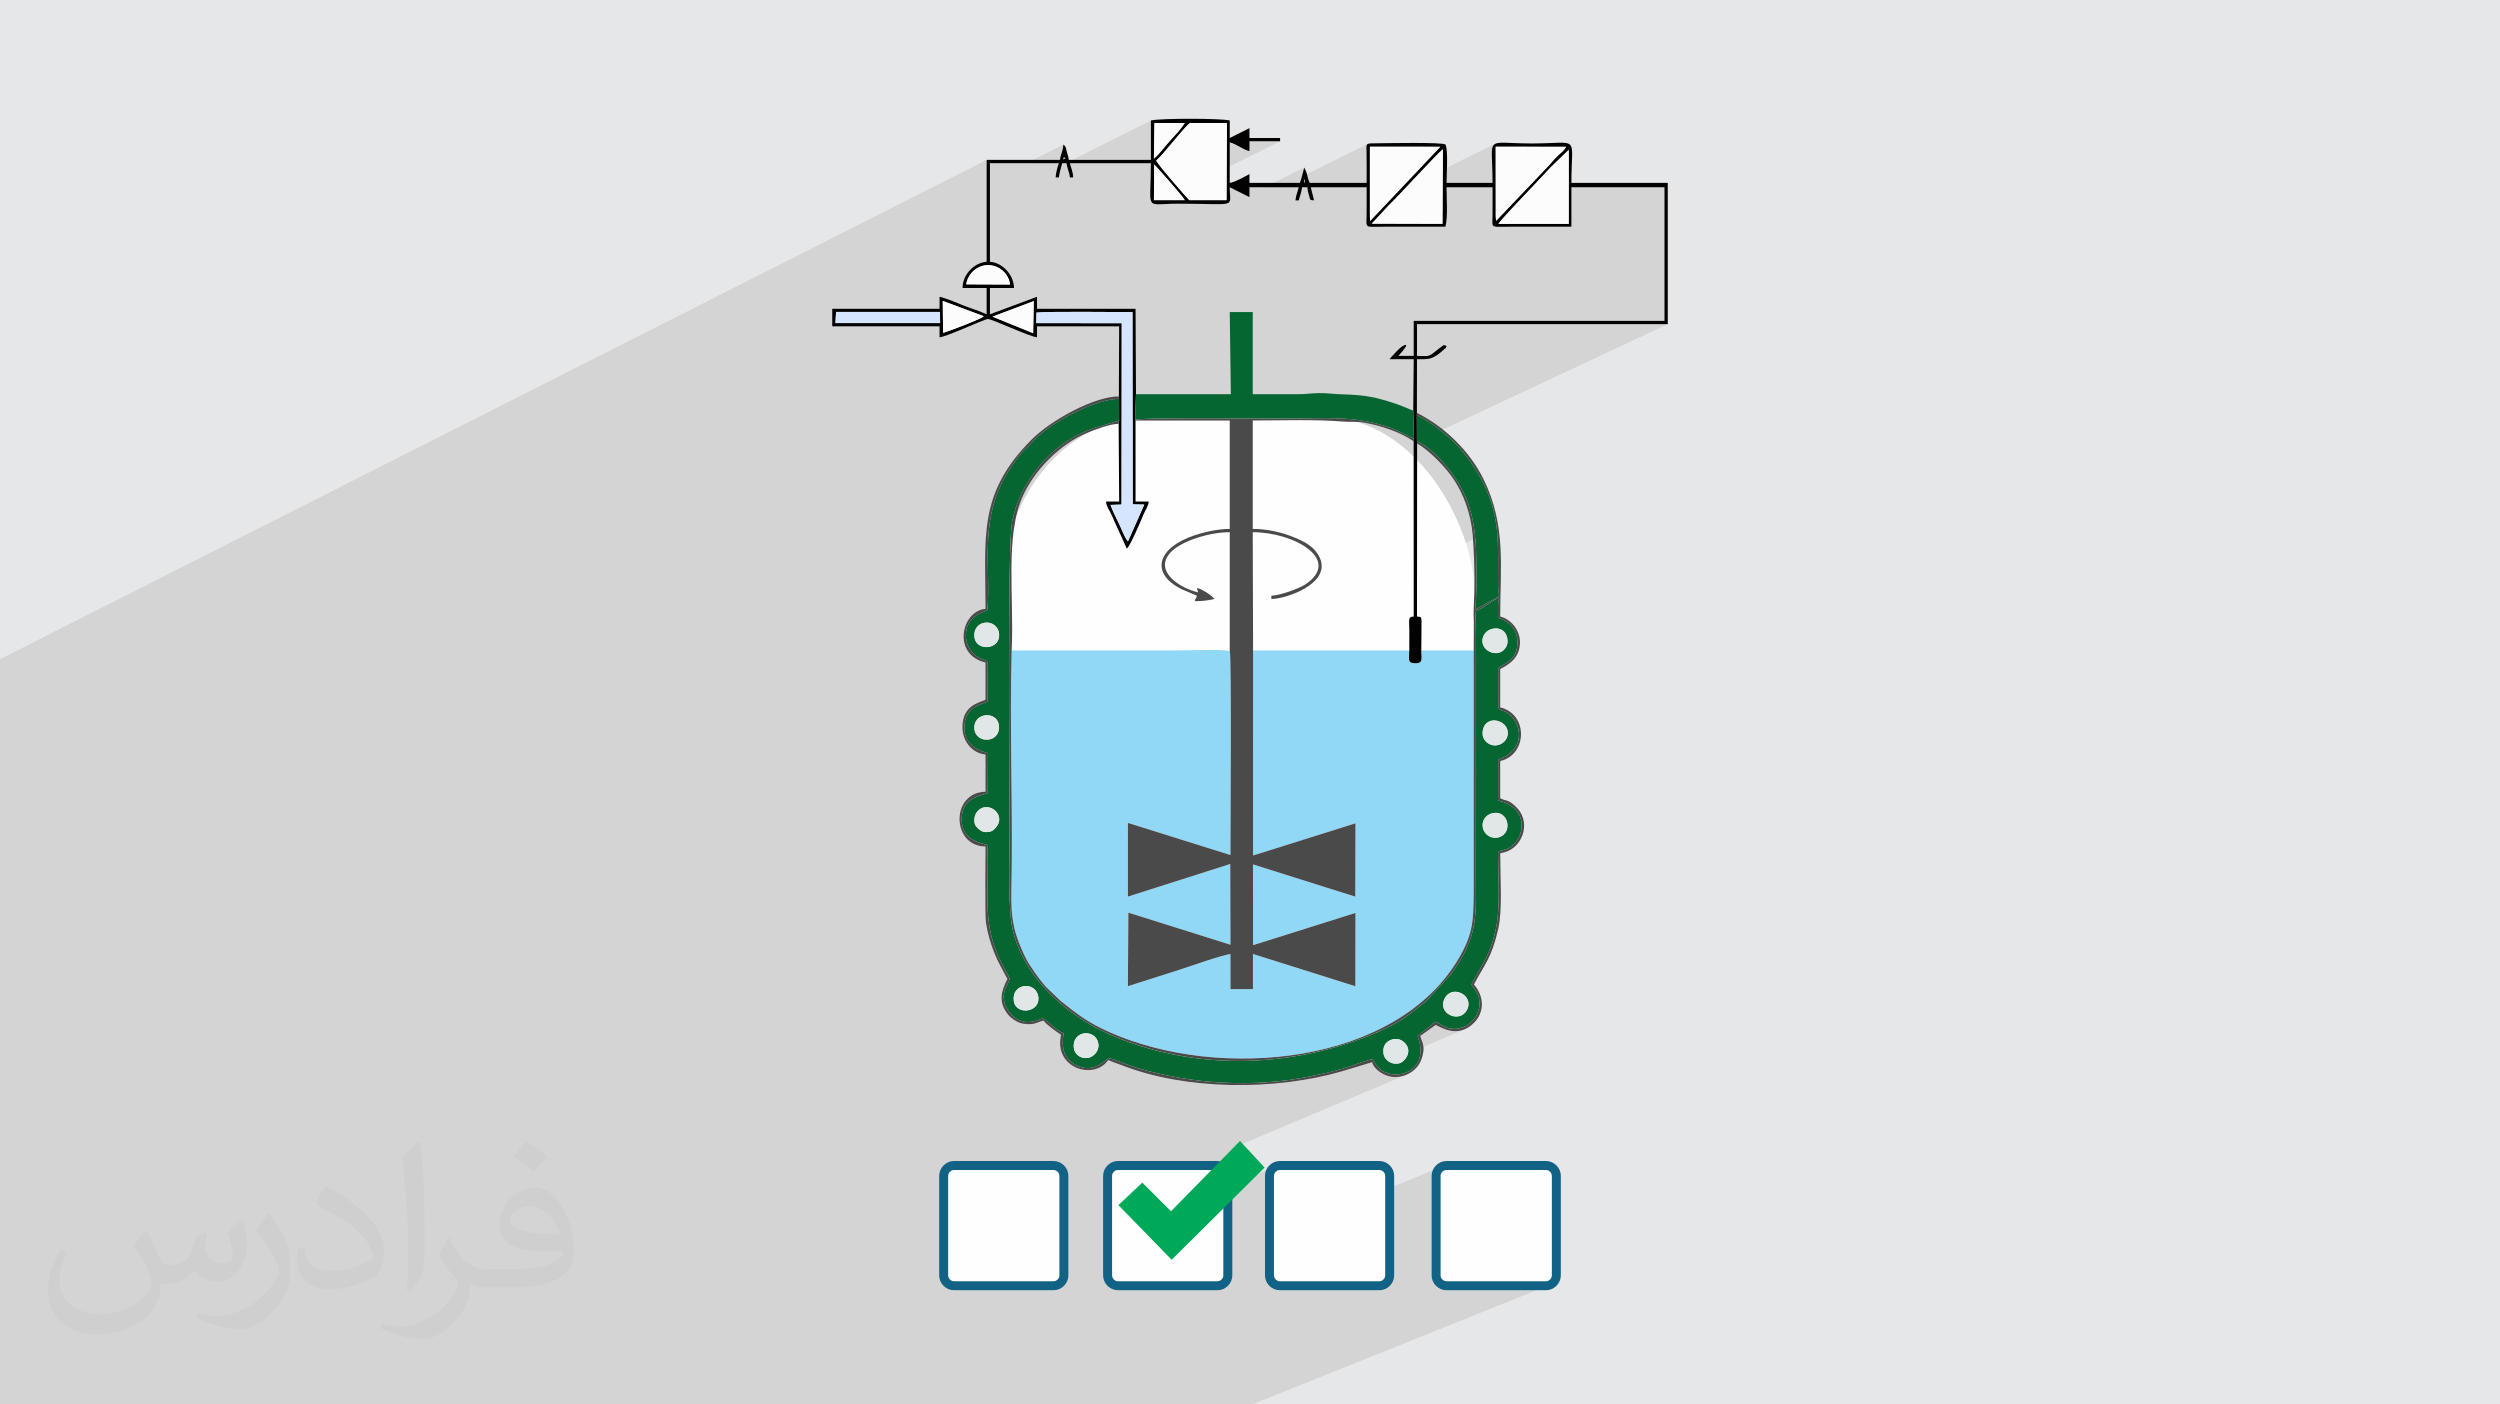
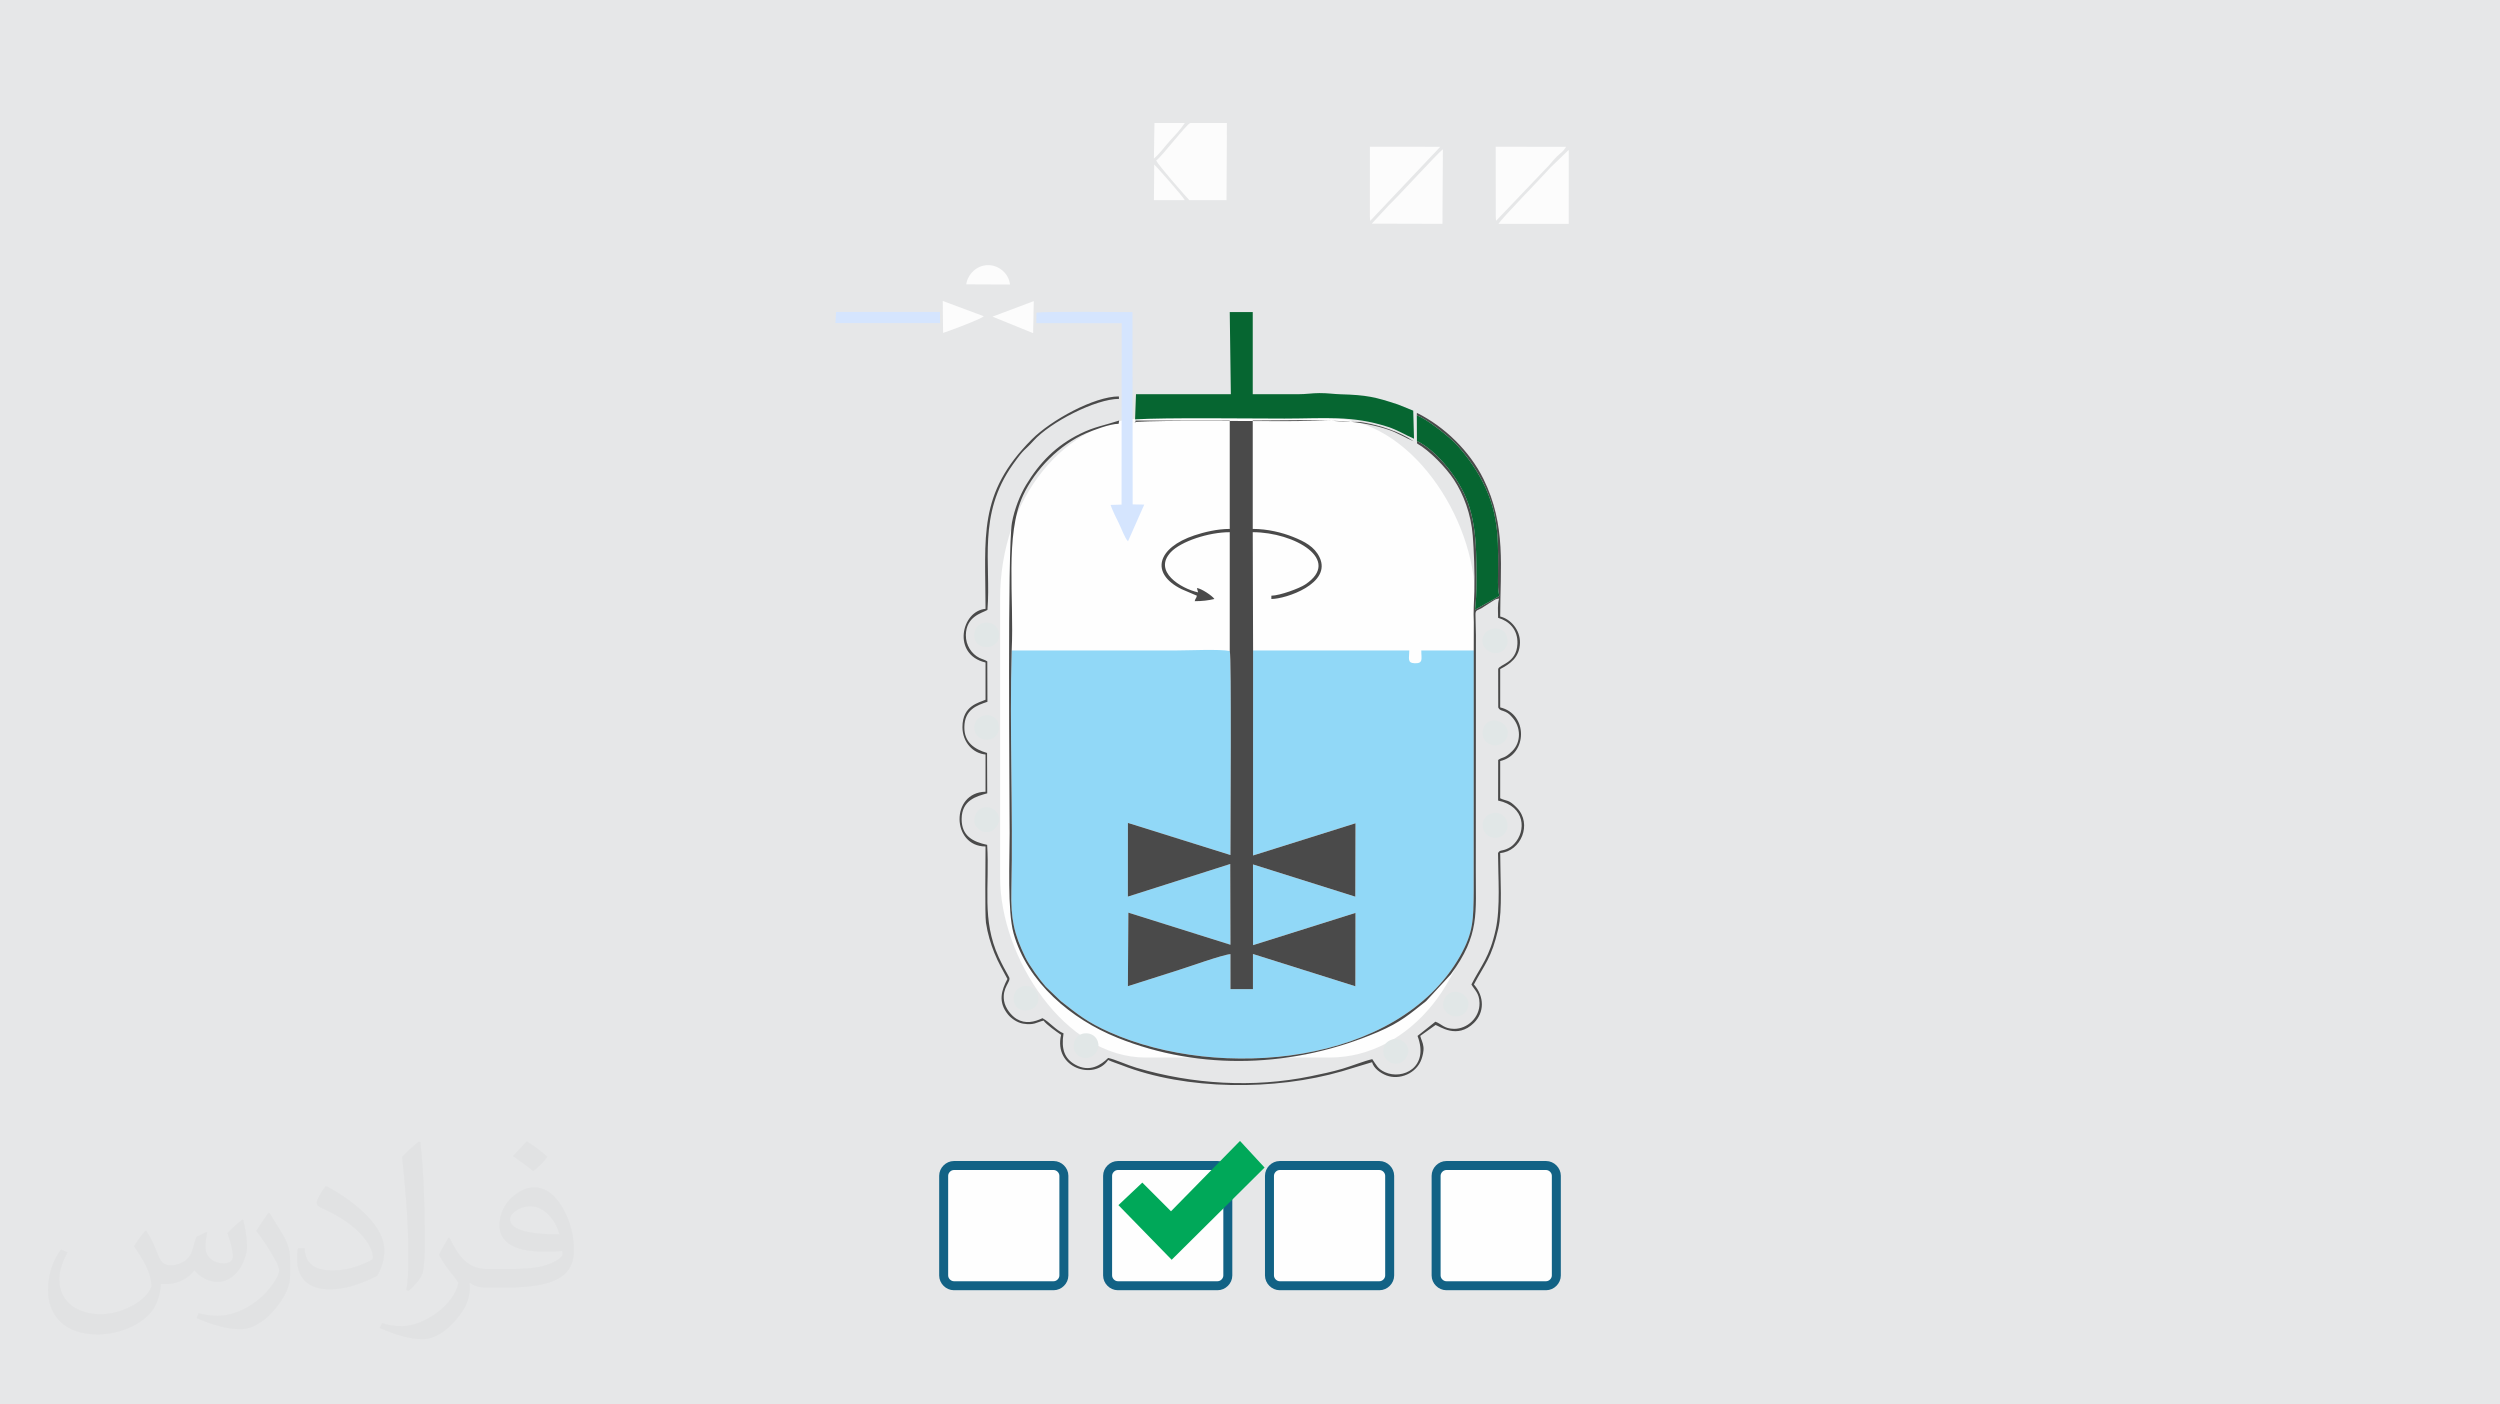
<svg xmlns="http://www.w3.org/2000/svg" xml:space="preserve" width="94.192mm" height="52.917mm" version="1.1" style="shape-rendering:geometricPrecision; text-rendering:geometricPrecision; image-rendering:optimizeQuality; fill-rule:evenodd; clip-rule:evenodd" viewBox="0 0 9419.16 5291.66">
  <defs>
    <style type="text/css">
   
    .str0 {stroke:#126285;stroke-width:33.86;stroke-miterlimit:22.926}
    .fil5 {fill:#FEFEFE}
    .fil6 {fill:#91D8F7}
    .fil4 {fill:#00A859}
    .fil9 {fill:#020202}
    .fil7 {fill:#066631}
    .fil8 {fill:#4A4A4A}
    .fil11 {fill:#D5E5FE}
    .fil12 {fill:#E1E7E7}
    .fil0 {fill:#E6E7E8}
    .fil10 {fill:#FCFCFC}
    .fil3 {fill:#FEFEFE}
    .fil2 {fill:#373435;fill-opacity:0.031}
    .fil1 {fill:#373435;fill-opacity:0.102}
   
  </style>
  </defs>
  <g id="Layer_x0020_1">
    <polygon class="fil0" points="-0,0 9419.16,0 9419.16,5291.66 -0,5291.66 " />
-     <polygon class="fil1" points="-0,4149.42 -0,4090.73 -0,4088.62 -0,4055.08 -0,4043.8 -0,4039.03 -0,4024.49 -0,3907.32 -0,3894.91 -0,3892.19 -0,3887.77 -0,3883.51 -0,3882.51 -0,3871.45 -0,3843.91 -0,3820.74 -0,3769.78 -0,3753.43 -0,3707.82 -0,3705.63 -0,3690.72 -0,3677.01 -0,3596 -0,3593.23 -0,3593.22 -0,3559.51 -0,3550.25 -0,3531.87 -0,3531.3 -0,3528.55 -0,3501.66 -0,3488 -0,3473.5 -0,3450.96 -0,3433.65 -0,3432.26 -0,3430.84 -0,3423.38 -0,3417.6 -0,3416.29 -0,3391.49 -0,3357.35 -0,3345.33 -0,3325.87 -0,3301.73 -0,3291.3 -0,3287.64 -0,3225.88 -0,3223.61 -0,3211.08 -0,3210.96 -0,3186.66 -0,3183.18 -0,3165.78 -0,3158.33 -0,3157.63 -0,3152.15 -0,3148.7 -0,3133.11 -0,3127.62 -0,3118.48 -0,3112.99 -0,3109.46 -0,3107.12 -0,3102.35 -0,3099.94 -0,3096.42 -0,3094.41 -0,3081.51 -0,3063.92 -0,3055.77 -0,3055.21 -0,3047.9 -0,3039.39 -0,3038.94 -0,3035.53 -0,3030.32 -0,3023.74 -0,3022.63 -0,3020.71 -0,3019.77 -0,2997.08 -0,2986.56 -0,2985.52 -0,2981.53 -0,2976.41 -0,2970.96 -0,2966.13 -0,2964.85 -0,2957.34 -0,2934.92 -0,2932.02 -0,2929.26 -0,2925.37 -0,2920.34 -0,2907.11 -0,2898.44 -0,2887.59 -0,2878.29 -0,2873.5 -0,2851.62 -0,2843.76 -0,2843.74 -0,2837.82 -0,2831.31 -0,2828.87 -0,2828.68 -0,2794.49 -0,2790.75 -0,2780.35 -0,2772.8 -0,2769.68 -0,2769.04 -0,2750.62 -0,2737.11 -0,2732.78 -0,2710.2 -0,2700.76 -0,2695.35 -0,2689.66 -0,2670.66 -0,2664.96 -0,2648.55 -0,2640.45 -0,2634.73 -0,2633.62 -0,2627.13 -0,2621.41 -0,2617.77 -0,2616.69 -0,2615.52 -0,2611.92 -0,2610.52 -0,2564.63 -0,2500.71 -0,2483.48 3717.36,602.36 3717.36,621.01 3729.73,614.76 3867.03,614.76 4006.15,544.61 4005.53,553.36 4004.24,561.12 4002.46,568.16 4000.42,574.77 3998.33,581.22 3996.38,587.78 3994.79,594.74 3993.99,600.72 4008.28,593.53 4010.24,593.34 4012.15,594.08 4013.54,595.35 4013.94,596.77 4012.87,597.94 4006.82,600.98 4006.44,601.91 4006.22,602.46 3981.77,614.76 3989.66,614.76 3987.89,619.11 3986.8,622.43 4002.04,614.76 4016.11,614.76 4336.21,453.85 4336.21,470.22 4349.62,463.48 4463.89,463.48 4457.9,472.23 4452.37,479.63 4484.72,463.43 4622.54,463.43 4622.24,525.22 4707.52,482.72 4633.29,519.92 4622.24,525.42 4622.16,541.89 4633.26,536.36 4642.81,539.26 4652.13,543.21 4661.29,547.87 4668.32,551.74 4707.52,532.24 4823.03,532.24 4621.73,632.12 4621.41,698.63 4707.52,656.02 4700.54,659.77 4691.82,664.48 4681.9,669.73 4671.32,675.08 4621.41,699.78 4621.35,711.41 4633.26,705.52 4670.16,723.97 4707.52,705.52 4763.27,705.52 4913.81,631.26 4912.51,636.63 4910.7,643.84 4908.52,652.23 4906.11,661.16 4905.11,664.72 5152.4,542.88 5149.74,545.7 5148.49,549.88 5148.2,555.7 5148.31,559.28 5161.36,552.85 5426.45,552.97 5401.47,579.37 5436.31,562.32 5435.86,638.43 5634.89,541.3 5628.48,545.55 5624.22,551.97 5622.23,559.22 5635.29,552.85 5900.66,553.02 5896.71,559.17 5892.93,564.2 5889.18,568.43 5885.34,572.2 5881.25,575.84 5876.81,579.69 5873.42,582.69 5910.51,564.71 5910.47,710.35 5920.48,705.52 6271.16,705.52 6271.16,1208.85 6244.76,1221.23 6283.54,1221.23 5326.1,1669.83 5326.11,1677.05 5339.18,1670.93 5348.16,1676.32 5357.42,1682.53 5366.9,1689.47 5376.54,1697.06 5386.25,1705.21 5395.97,1713.83 5405.64,1722.85 5415.17,1732.18 5424.5,1741.73 5433.55,1751.42 5442.27,1761.17 5450.58,1770.9 5458.4,1780.51 5465.68,1789.92 5472.33,1799.06 5478.29,1807.83 5484.88,1818.27 5491.28,1829.15 5497.46,1840.45 5503.42,1852.15 5509.11,1864.23 5514.53,1876.68 5519.66,1889.49 5524.46,1902.63 5528.92,1916.08 5533.02,1929.85 5536.74,1943.89 5540.05,1958.21 5542.94,1972.78 5545.38,1987.58 5547.34,2002.6 5548.82,2017.83 5549.96,2033.12 3713.23,2876.66 3713.23,2982.91 3638.65,3017 3628.47,3032.07 3621,3049.48 3616.64,3068.05 3615.67,3082.68 3701.52,3043.54 3709.76,3041.39 3723.4,3041.45 3736.29,3045.41 3747.66,3052.64 3756.72,3062.47 3762.68,3074.26 3764.77,3087.35 3762.19,3101.1 3754.18,3114.86 3751.91,3117.67 3749.42,3120.65 3746.62,3123.65 3743.44,3126.55 3739.78,3129.22 3735.57,3131.51 3652.9,3169.02 3654.38,3170.42 3671.09,3180.46 3690.71,3186.92 3713.23,3189.2 3713.2,3199.94 3713.12,3214 3713,3230.86 3713,3231.51 5609.13,2374.53 5621.23,2369.61 5634.12,2367.73 5646.9,2369.04 5658.68,2373.71 5668.56,2381.89 5675.64,2393.75 5677.31,2398.53 5678.62,2403.5 5679.52,2408.6 5679.95,2413.78 5679.87,2418.98 5679.22,2424.15 5677.96,2429.24 5676.03,2434.18 5670.38,2443.63 5663.55,2450.89 5655.81,2456.08 3712.42,3330.47 3712.39,3339.72 3712.36,3362.86 3712.4,3385.28 3712.51,3406.48 3712.73,3425.94 3713.05,3443.17 3713.5,3457.66 3714.08,3468.91 3714.82,3476.41 3716.07,3484.27 3717.45,3492.02 3718.94,3499.65 3720.53,3507.17 3722.23,3514.58 3724.03,3521.88 3725.92,3529.08 3727.89,3536.17 3729.95,3543.16 3732.09,3550.05 3733.39,3554.06 5607.13,2720 5615.08,2716.48 5623.62,2714.68 5632.45,2714.5 5641.31,2715.85 5649.92,2718.63 5658.01,2722.75 5665.3,2728.1 5671.51,2734.59 5676.37,2742.13 5679.6,2750.61 5680.93,2759.94 5680.08,2770.02 5676.78,2780.75 5673.45,2786.81 5668.55,2792.85 5662.25,2798.45 5654.69,2803.17 3768.98,3638.66 3769.9,3640.45 3776.23,3652.32 3782.66,3664.16 3789.17,3676.14 3795.42,3687.8 5652.31,2867.39 5670.55,2861.41 3794.9,3690.02 3791.6,3696.44 3787.74,3704.51 3784.22,3712.61 3781.09,3720.74 3778.43,3728.91 3776.29,3737.12 3774.75,3745.37 3773.86,3753.68 3773.69,3762.04 3774.3,3770.45 3775.75,3778.92 3778.12,3787.46 3778.68,3788.91 3819.62,3770.9 3819.71,3771.54 3819.81,3772.18 3819.92,3772.81 3820.03,3773.44 3820.15,3774.05 3820.28,3774.67 3820.42,3775.28 3820.56,3775.88 3780.47,3793.51 3780.57,3793.78 3820.63,3776.16 3820.77,3776.71 3820.92,3777.25 3821.07,3777.78 3821.22,3778.31 3821.39,3778.84 3821.56,3779.36 3821.73,3779.87 3821.91,3780.38 3782.32,3797.79 3785.83,3804.75 3791.31,3813.5 3797.95,3822.34 3803.15,3828.13 3809.17,3833.77 3815.85,3839.12 3823.07,3844.03 3830.55,3848.31 5613.22,3067.14 5621.49,3064.24 5642.68,3062.94 5659.43,3069.48 5671.39,3081.73 5678.2,3097.59 5679.51,3114.93 5674.97,3131.64 5664.23,3145.59 5646.92,3154.68 3975.97,3883.51 3981.98,3887.85 3990.7,3893.92 3997.9,3898.81 3994.47,3921.56 3994.76,3934.9 5652.31,3213.94 5666.6,3211.62 5679.95,3207.23 3994.88,3939.99 3994.93,3942.37 3998.88,3961.17 4005.88,3977.9 4015.51,3992.49 4027.37,4004.88 4041.01,4015.02 4056.04,4022.82 4072.02,4028.23 4088.53,4031.18 4088.58,4031.18 4175.31,3993.7 4181.23,3996.4 4187.31,3998.91 4193.53,4001.3 4199.86,4003.61 4206.29,4005.9 4212.81,4008.21 4219.39,4010.6 4226.02,4013.13 4249.1,4021.81 4272.69,4029.94 4296.75,4037.52 4321.26,4044.55 4346.18,4051.04 4371.48,4057 4397.12,4062.42 4423.08,4067.31 4449.32,4071.68 4475.81,4075.53 4502.51,4078.86 4529.4,4081.67 4556.43,4083.98 4583.59,4085.78 4610.83,4087.08 4638.13,4087.89 4665.44,4088.2 4692.75,4088.02 4708.13,4087.64 5511.61,3745.67 5512.02,3745.94 5512.42,3746.22 5512.83,3746.5 5513.23,3746.79 5513.63,3747.08 5514.02,3747.37 5514.42,3747.67 5514.81,3747.97 4717.12,4087.42 4720.01,4087.35 4747.19,4086.21 4774.26,4084.59 4801.19,4082.49 4827.95,4079.93 4854.5,4076.9 4880.81,4073.41 4906.85,4069.47 4927.23,4065.99 5408.88,3861.68 5412.07,3862.89 5416.43,3865 5421.87,3867.75 5428.33,3870.92 5435.7,3874.26 5443.91,3877.54 5452.87,3880.51 5462.5,3882.92 5472.72,3884.55 5483.44,3885.15 5494.57,3884.49 5506.04,3882.31 5517.76,3878.38 5179.9,4021.27 5183.6,4025.78 5190.61,4032.45 5198.34,4038.41 5206.51,4043.62 5214.85,4048.04 5223.08,4051.63 5232.48,4054.71 5242.15,4056.74 5252.02,4057.76 5261.98,4057.79 5271.94,4056.85 5281.82,4054.97 5291.52,4052.18 5300.96,4048.5 4646.91,4324.09 4581.03,4391.25 4173.07,4562.83 4173.07,4659.66 4806.78,4394.39 4800.24,4398.03 4794.49,4402.83 4789.71,4408.59 4786.07,4415.13 4783.75,4422.28 4782.94,4429.85 4782.94,4663.81 5434.7,4394.39 5428.16,4398.03 5422.4,4402.83 5417.6,4408.59 5413.95,4415.13 5411.63,4422.28 5410.81,4429.85 5410.81,4805.58 5411.63,4813.15 5413.95,4820.3 5417.6,4826.84 5422.4,4832.61 5428.16,4837.4 5434.7,4841.05 5441.84,4843.38 5449.39,4844.19 5825.15,4844.19 5832.72,4843.38 5839.87,4841.05 4716.87,5291.66 4710.13,5291.66 4342.64,5291.66 4211.76,5291.66 4102.89,5291.66 4096.06,5291.66 3728.55,5291.66 3598.86,5291.66 3506.51,5291.66 3499.57,5291.66 3323.4,5291.66 3264.08,5291.66 3132.12,5291.66 3003.54,5291.66 2902.54,5291.66 2895.55,5291.66 2721.59,5291.66 2663.26,5291.66 2528.09,5291.66 2440.1,5291.66 2400.63,5291.66 2350.65,5291.66 2316.89,5291.66 2284.34,5291.66 2176.12,5291.66 2137.05,5291.66 2123.56,5291.66 2092.86,5291.66 2079.75,5291.66 2037.7,5291.66 1887.23,5291.66 1879.25,5291.66 1545.05,5291.66 1488.77,5291.66 1261.75,5291.66 1203.27,5291.66 1171.85,5291.66 886.52,5291.66 875.47,5291.66 800.85,5291.66 747.57,5291.66 624.55,5291.66 576.8,5291.66 538.23,5291.66 536.75,5291.66 451.2,5291.66 384.64,5291.66 374.53,5291.66 373.88,5291.66 362.48,5291.66 169.45,5291.66 166.82,5291.66 165.26,5291.66 38.18,5291.66 12.86,5291.66 -0,5291.66 -0,5253.82 -0,5215.91 -0,5136.57 -0,5000.79 -0,4989.42 -0,4953.37 -0,4909.63 -0,4870.65 -0,4826.74 -0,4819.17 -0,4732.68 -0,4731.2 -0,4680.13 -0,4670.73 -0,4582.01 -0,4567.93 -0,4550.58 -0,4505.71 -0,4470.79 -0,4418.12 -0,4411.26 -0,4360.06 -0,4358.5 -0,4351.9 -0,4230.51 -0,4183.6 -0,4171.87 -0,4171.83 -0,4165.37 -0,4158.97 -0,4150.95 " />
    <path class="fil2" d="M550.85 4636.82c17.98,27.25 29.64,53.44 41.02,82.55 8.46,16.94 12.95,48.16 52.65,48.16 11.63,0 28.32,-3.43 43.13,-11.63 16.66,-8.74 29.36,-21.97 35.99,-42.06l15.87 -53.44 38.63 -19.05 2.64 2.64c-5.28,20.12 -6.6,39.42 -6.6,54.51 0,44.7 38.63,61.65 69.32,61.65 17.98,0 34.14,-8.74 34.14,-25.15 0,-21.16 -8.99,-57.15 -20.65,-89.43 17.98,-17.98 35.99,-35.99 56.62,-50.55l3.17 1.6c8.99,38.1 14.02,75.67 14.02,100.81 0,24.61 -10.85,51.87 -19.84,69.6 -18.52,34.92 -51.33,62.71 -91.01,62.71 -30.15,0 -63.75,-15.09 -86.79,-43.13l-1.32 0c-21.69,27 -55.3,51.33 -109.02,51.33l-16.66 0c-2.64,35.46 -10.31,60.58 -21.97,83.08 -32,62.43 -127,106.63 -216.43,106.63 -124.36,0 -186.79,-71.7 -186.79,-167.21 0,-59 19.3,-113.77 48.95,-152.65l24.33 10.06c-18.52,35.46 -30.96,68.78 -30.96,101.6 0,89.43 72.77,132.03 156.64,132.03 77.8,0 174.09,-49.48 191.57,-106.88 -6.6,-62.71 -30.15,-92.07 -66.14,-149.22 10.85,-19.05 24.87,-38.1 42.34,-58.47l3.17 0 0 0 0 0 -0.02 -0.09zm1434.31 -336.55c26.19,16.41 51.87,35.71 76.99,57.94 -14.02,19.84 -31.5,37.85 -53.19,53.72 -25.15,-20.37 -50.27,-37.85 -75.95,-56.36 17.45,-19.58 34.67,-38.35 52.12,-55.3l0 0 0 0 0 0 0 0 0 0 0.03 0zm13.49 244.48c-42.34,0 -76.99,27.79 -76.99,48.41 0,44.2 84.66,57.94 186,57.4 -12.7,-51.87 -57.15,-105.84 -109.02,-105.84l0.01 0.03zm-95 236.55c55.04,0 103.2,-1.6 139.95,-10.85 41.02,-10.31 75.67,-30.96 75.67,-45.24 0,-3.71 0,-8.2 -1.32,-11.91 -23.01,2.11 -49.48,2.11 -72.49,2.11 -74.6,0 -131.75,-16.94 -154.25,-58.75 -5.56,-11.63 -9.52,-24.61 -9.52,-39.42 0,-40.49 17.45,-79.91 48.16,-107.16 25.65,-22.48 53.97,-36.5 82.8,-36.5 52.12,0 93.65,41.81 122.76,107.7 15.87,35.99 26.72,77.52 26.72,129.92 0,34.92 -9.52,64.29 -31.22,85.98 -40.49,39.17 -115.09,53.97 -229.39,53.97l-51.87 0 0 0 -13.49 0c-28.32,0 -48.69,-5.03 -64.82,-17.45l-2.64 0c0.79,6.6 1.32,12.95 1.32,19.05 0,25.65 -8.46,58.47 -25.65,84.66 -50.8,75.41 -105.84,108.2 -153.47,108.2 -48.16,0 -107.16,-18.52 -160.35,-42.6l9.52 -18.52c17.2,7.14 41.02,11.91 73.81,11.91 85.98,0 198.96,-82.55 212.98,-163.25 -3.17,-6.6 -8.99,-15.34 -17.2,-24.61 -25.15,-29.9 -41.02,-54.76 -55.83,-80.95 12.7,-25.15 24.33,-45.24 35.18,-63.5l4.5 -0.53c36.78,74.88 70.1,117.73 144.45,117.73l11.63 0 0 0 53.97 0 0 0 0 0 0 0 0 0 0 0 0.09 0.01zm-372.54 79.12c6.35,-34.39 6.88,-73.02 6.88,-109.02l0 -53.44c0,-99.75 -12.7,-244.73 -23.01,-339.19 17.98,-19.3 43.13,-42.06 62.97,-57.4l5.82 1.6c13.49,118.8 16.66,256.39 16.66,383.64 0,33.35 -1.32,65.89 -4.5,89.69 -1.85,30.15 -19.3,52.91 -56.62,87.83l-8.2 -3.71zm-383.38 -157.43c1.85,46.84 24.87,83.62 105.31,83.62 50.01,0 92.33,-12.95 139.17,-35.18 8.46,-3.71 12.95,-8.74 12.95,-12.95 0,-29.36 -22.48,-68.25 -60.32,-103.71 -36.78,-33.35 -85.47,-62.71 -130.96,-82.3 -15.62,-6.6 -20.65,-13.49 -20.65,-20.12 0,-13.49 17.98,-41.81 32.82,-62.18l5.03 -0.53c52.12,27.25 110.34,67.74 153.47,112.7 39.17,41.53 63.5,83.62 63.5,129.39 0,33.86 -10.31,65.61 -27,95.25 -57.15,28.83 -118.01,50.8 -178.33,50.8 -73.28,0 -123.29,-34.39 -123.29,-115.09 0,-8.74 0,-22.22 3.17,-39.7l25.15 0 0 0 0 0 0 0 0 0 0 0 -0.02 0zm-132.57 -133.1l45.52 73.56c16.66,27.25 32.28,56.9 32.28,103.71l0 59.79c0,48.41 -30.96,100.28 -80.95,151.61 -39.17,34.67 -73.81,49.48 -105.84,49.48 -47.62,0 -102.13,-14.81 -165.1,-41.81l7.14 -18.52c19.84,5.28 42.85,9.78 71.17,9.78 90.5,-0.53 183.08,-66.67 225.42,-147.37 5.03,-9.27 6.88,-17.98 6.88,-24.08 0,-9.27 -5.03,-19.58 -8.99,-28.83 -23.01,-43.38 -48.69,-83.08 -76.99,-119.86 14.81,-23.29 29.64,-45.77 45.77,-68l3.71 0.53 0 0 0 0 0 0 0 0 0 0 -0.02 0.01z" />
    <path class="fil3 str0" d="M5825.15 4391.26l-375.76 0c-20.54,0 -38.58,18.01 -38.58,38.6l0 375.73c0,20.59 18.04,38.61 38.58,38.61l375.76 0c20.6,0 38.59,-18.02 38.59,-38.61l0 -375.73c0,-20.59 -18.02,-38.6 -38.59,-38.6z" />
    <path class="fil3 str0" d="M5197.27 4391.26l-375.78 0c-20.6,0 -38.55,18.01 -38.55,38.6l0 375.73c0,20.59 18.01,38.61 38.55,38.61l375.78 0c20.6,0 38.55,-18.02 38.55,-38.61l0 -375.73c0,-20.59 -18.02,-38.6 -38.55,-38.6z" />
    <path class="fil3 str0" d="M4587.36 4391.26l-375.71 0c-20.54,0 -38.58,18.01 -38.58,38.6l0 375.73c0,20.59 18.01,38.61 38.58,38.61l375.71 0c20.61,0 38.63,-18.02 38.63,-38.61l0 -375.73c0,-20.59 -18.02,-38.6 -38.63,-38.6z" />
    <path class="fil3 str0" d="M3969.75 4391.26l-375.72 0c-20.58,0 -38.6,18.01 -38.6,38.6l0 375.73c0,20.59 18.02,38.61 38.6,38.61l375.72 0c20.54,0 38.59,-18.02 38.59,-38.61l0 -375.73c0,-20.59 -18,-38.6 -38.59,-38.6z" />
    <polygon class="fil4" points="4671.89,4298.64 4764.49,4398.98 4414.47,4746.38 4213.81,4540.52 4303.85,4455.61 4411.89,4563.67 " />
    <rect class="fil5" x="3768.09" y="1575.82" width="1789.36" height="2408.54" rx="547.57" ry="679.24" />
    <path class="fil6" d="M5553 2450.7l-198.01 0c-0.48,30.21 9.06,49.3 -24.62,48.26 -29.73,-0.92 -20.64,-18.88 -20.63,-48.26l-588.52 0 -0.15 772.41 386.01 -121.32 -0.74 276.55 -385.56 -121.49 0.24 304.14 385.97 -121.55 -0.45 276.5 -385.86 -121.63 -0.01 132.31 -84.76 0 -0.03 -131.76c-26.45,1.4 -159.05,48.23 -193.54,59.33 -64.04,20.59 -128.24,41.15 -192.85,61.41l1.75 -277.11 384.66 120.93 -0.78 -304.19 -385.69 122.89 0.13 -277.71 386.29 120.98c0,-79.71 4.36,-754.48 -2.59,-768.59 -39.41,-7.8 -154.58,-2.1 -202.16,-2.1 -68.76,0 -137.52,0 -206.28,0 -137.7,0 -275.4,0 -413.1,0 -8.59,294.07 5.45,607.03 -1.15,903.53 -2.45,110.44 10.11,163.8 51.85,251.01 15.22,31.79 55.57,87.52 77.68,112.23l56.82 54.45c65.45,51.18 100.04,79.73 184.04,117.14 412.33,183.64 1085.93,125.84 1319.78,-286.23 50.68,-89.3 50.82,-137.06 51.63,-248.6l0.63 -903.53z" />
-     <path class="fil7" d="M5213.12 3973.08c-6.55,-32.61 10.78,-51.42 34.36,-57.2 16.55,-4.06 31.52,0.89 42.76,10.99 35.38,31.78 3.62,74.41 -20,79.83 -26.91,6.19 -52.94,-12.82 -57.12,-33.62zm-1167.31 -24.75c-8.17,-67.96 85.15,-74.02 92.58,-14.32 3.17,25.41 -17.68,48.38 -39.48,51.82 -28.38,4.48 -50.32,-14.39 -53.1,-37.5zm1481.83 -144.4c-27.1,54.23 -113.37,15.39 -85.17,-41.3 27.63,-55.55 112.2,-12.78 85.17,41.3zm-1708.02 -33.01c-8.95,-66.14 80.85,-75.77 91.87,-17.91 11.76,61.75 -84.15,74.99 -91.87,17.91zm1768.41 -647.73c-8.65,-31.39 10.89,-53.2 33.47,-58.94 62.1,-15.8 80.62,74.59 25.41,90.45 -29.38,8.45 -53.49,-11.92 -58.88,-31.51zm-1917 -28.88c-2.04,-27.63 16.12,-49.41 38.74,-52.9 36.66,-5.66 73.73,37.34 44.4,73.45 -5.82,7.17 -13.13,17.49 -29.04,19.6 -16.71,2.21 -26.14,-0.83 -37.43,-10.7 -8.89,-7.77 -15.53,-14.14 -16.67,-29.45zm2005.75 -313.55c-6.64,15.84 -31.68,35.88 -61.7,24.26 -20.99,-8.12 -37.01,-31.98 -25.6,-63.13 20.14,-55.01 111.94,-19.95 87.3,38.87zm-2005.66 -33.01c-6.73,-63.56 85.11,-72.17 92.59,-14.81 3.76,28.9 -14.12,50.45 -39.21,53.65 -29.01,3.69 -50.88,-15.25 -53.38,-38.84zm2004.9 -313.55c-26.53,56.44 -114.32,14.04 -85.11,-41.36 16.6,-31.51 70.36,-35.74 84.74,0.92 4.88,12.44 6.46,27.49 0.37,40.44zm-2004.71 -33.01c-3.84,-29.75 13.61,-51.66 39.09,-55.12 29.39,-3.99 50.89,16.33 53.72,40.01 7.44,62.39 -85.69,70.2 -92.81,15.11zm545.34 -816.78l-0.46 -81.61c-88.16,0.21 -259.09,87.7 -322.73,158.56 -36.7,40.87 -30.97,23.67 -76.83,88.13 -135.17,189.99 -81.9,373.44 -96.22,548.56 -21.22,12.18 -80.36,23.91 -81.31,94.91 -0.51,37.9 21.32,70.79 50.55,85.48 8.99,4.51 21.81,7.49 30.23,13.52l0.49 152.16c-39.95,13.36 -86.09,28.95 -86.95,95.35 -0.75,57.56 38.02,83.48 85.57,97.41l0.63 152.11c-40.1,11.16 -96.29,25.12 -96.39,97.06 -0.09,63.23 41.23,85.29 96.1,97.05 9.88,157.2 -21.59,281.27 43.44,422.92 6.37,13.87 12.16,25.37 18.98,38.59 5.91,11.48 16.26,28.38 20.57,37.75 7.81,16.98 -27.46,37.64 -19.33,88.47 4.59,28.67 28.5,56.95 47.49,68.24 32.99,19.6 66.34,11.76 97.28,-2.94 27.21,14.57 50.94,45.62 79.33,57.18 -9.68,60.5 4.64,95.52 43.65,117.66 54.75,31.08 98.07,0.89 124.57,-25.04 28.16,6.18 73.18,27.25 106.63,37.08 211.24,62.1 439.79,76.59 656.38,31.92 41.28,-8.51 80.27,-16.6 120.05,-28.42 34.45,-10.23 82.37,-29.56 111.97,-36.03 15.58,22.31 20.21,36.75 48.07,49.26 65.9,29.59 167.67,-17.65 122.36,-136.79l67.33 -53.6c23.37,8.15 32.38,26.91 70.93,26.96 49.2,0.06 96.3,-42.01 95.35,-97.14 -0.64,-37.74 -18.65,-48.99 -30.61,-70.13 37.61,-72.98 68.39,-102.28 91.43,-206.35 18.5,-83.59 9.11,-200.03 8.89,-288.74 6.57,-12.17 13.38,-7.41 30.88,-14.49 13.48,-5.45 21.09,-10.76 29.71,-19.8 46.31,-48.53 42.89,-141.35 -60.3,-163.49l0.27 -152.9c17.46,-12.75 22.33,-3.21 52.82,-33.18 34.32,-33.72 33.56,-90.68 0.13,-127.57 -7.75,-8.54 -13.07,-14.61 -24.98,-20.39 -13.33,-6.47 -22.01,-4.2 -27.76,-16.89l-0.22 -144.4c3.18,-17.68 69.59,-21.25 72.54,-95.35 2.16,-54.18 -31.54,-85.68 -72.83,-97.81 -0.02,-24.21 -3.02,-49.76 3.81,-72.73 -19.98,4.26 -9.41,1.34 -27.32,11.53l-39.89 25.6c-15.89,8.8 -22.89,4.93 -21.73,27.85l1.57 73.01c-0.01,33 -0.05,66.01 -0.08,99.02 -0.07,66.01 -0.09,132.02 0.01,198.03l-0.37 585.85c-0.89,163.96 16.28,245.99 -94.32,395.36l-93.1 100.95c-61.17,47.77 -94.37,78.99 -181.11,116.02 -315.18,134.53 -667.29,148.21 -981.94,21.62 -173.02,-69.62 -339.65,-208.07 -391.11,-393.28 -23.51,-84.59 -14.79,-274.84 -14.76,-376.82 0.05,-139.63 -8.84,-1075.32 8.79,-1171.1 9.2,-49.96 30.35,-103.87 52.75,-141.08 51.41,-85.33 113.89,-148.82 203.49,-192.91 55.92,-27.52 89.97,-31.12 147.61,-50.19z" />
-     <path class="fil8" d="M4278.35 1584.3l354.91 0 0 408.45c-47.41,0 -97.49,12.52 -132.61,24.16 -140.71,46.66 -168.69,143.32 -48.95,202.78l57.79 24.72c-4.09,15.3 -4.17,5.34 -8.25,20.63 28.96,0 51.05,-2.84 74.26,-8.25 -8.41,-12.55 -49.77,-39.9 -66.01,-41.26l4.63 16.35c-65.95,-14.78 -170.99,-79.54 -102.82,-151.67 38.31,-40.54 142.33,-75.09 221.96,-75.09l0 447.68c6.95,14.11 2.59,688.88 2.59,768.59l-386.29 -120.98 -0.13 277.71 385.69 -122.89 0.78 304.19 -384.66 -120.93 -1.75 277.11c64.61,-20.26 128.81,-40.82 192.85,-61.41 34.49,-11.1 167.09,-57.93 193.54,-59.33l0.03 131.76 84.76 0 0.01 -132.31 385.86 121.63 0.45 -276.5 -385.97 121.55 -0.24 -304.14 385.56 121.49 0.74 -276.55 -386.01 121.32 0.15 -772.41 -1.34 -445.58c156.89,0 338.01,104.56 197.34,197.33 -21.76,14.35 -93.84,41.22 -127.18,41.96l0 12.38c54.77,0 228.62,-58.45 181.65,-156.89 -19.3,-40.46 -56.69,-59.74 -100.28,-77.13 -41.05,-16.39 -95.83,-30.02 -151.51,-30.02l0 -408.45c111.44,0 233.97,-4.74 338.52,3.91 29.55,2.45 52.4,-0.85 78.83,3.69 64.23,11.05 139.34,36.18 188.86,70.79l1.37 -9.76c-32.31,-13.59 -60.06,-32.33 -98.75,-44.85 -135.54,-43.84 -237.63,-31.06 -389.19,-31.05 -132.87,0 -450.61,-4.29 -562.96,3.08l1.77 4.19z" />
-     <path class="fil9" d="M3904.94 1177.82c36.21,-4.99 303.6,-2 361.95,-1.93l0.65 724.41 43.6 0.88 -61.21 138.27c-12.13,-12.1 -23.73,-46.21 -33.93,-66.71 -8.82,-17.72 -26.14,-52.59 -31.76,-70.34l41.45 -1.25 0.54 -683.52 -321.81 -0.11 0.52 -39.7zm-754.87 -2.49l391.36 0 0.54 41.76 -394.46 0 2.56 -41.76zm744.8 -40.83l-2.38 120.74 -153.1 -62.26 155.48 -58.48zm-342.92 -0.63l154.64 57.64c-13.84,12.69 -146.35,61.26 -153.34,62.72l-1.3 -120.36zm88.49 -62.63c5.63,-37.55 38.55,-71.6 81.13,-72.32 42.99,-0.73 79.82,33.24 83.67,73.02l-164.8 -0.7zm1592.57 -298.24c30.94,-28.56 184.71,-197.22 203.29,-210.67l-1.63 280.95 -266.26 -0.71 64.6 -69.57zm412.59 70.37c12.96,-21.27 157.55,-169.08 196.27,-212.4l68.63 -66.26 -0.08 278.66 -264.82 0zm-1296.87 -223.45c9.57,8.96 106.09,117.38 115.03,134l-116.12 0.02 1.09 -134.02zm565.08 64.98c-1.48,-7.81 5.19,-14.67 2.61,-2.61 -0.06,0.28 0.11,17.01 -2.61,2.61zm-557.68 -80.33c18.73,-11.15 114.53,-137.57 128.6,-141.14l137.81 0 -1.4 290.51 -140.38 0c-11.3,-11.78 -114.96,-128.84 -124.63,-149.37zm-349.98 -6.31c0,-11.2 14.76,0 3.7,0.22 -4.17,0.09 -3.7,9.16 -3.7,-0.22zm1629.14 -45.4l265.36 0.18c-10.85,18.21 -18.51,20.81 -34.38,36.32 -11.35,11.09 -20.51,22.72 -31.34,34.75l-198.21 207.8 -1.21 -14.99 -0.22 -264.06zm-473.94 0l265.09 0.12 -264.07 279.19 -1.05 -15.25 0.03 -264.06zm-811.73 -89.37l114.27 0c-15.25,23.43 -36.7,46.23 -57.48,68.74 -19.83,21.47 -35.68,45.92 -58.86,65.16l2.07 -133.9zm-134.1 1030.05l0.67 9.26 0.46 81.61 -1.97 12.27 1.93 292.92 -49.55 0c1.42,17.11 10.67,29.67 17.9,43.98 8.33,16.47 12.3,29.05 20.56,45.46l39.92 87.97c12.79,-9.37 54.59,-108.4 63.63,-130.28 7.02,-16.99 17.32,-28.3 18.89,-47.13l-49.51 0 -0.1 -305.3 -1.77 -4.19 3.43 -94.83 -1.6 -321.8 -371.27 0 0 -45.38 -177.41 66.01 0 -99.02 90.77 0c-1.13,-50.4 -43.03,-95.04 -90.77,-99.02l0 -371.31 259.92 0c-4.36,9.09 -12.07,40.06 -12.38,53.64l12.38 0c1.41,-16.99 8.58,-37.35 12.38,-53.64l16.5 0c1.63,19.59 10.59,32.2 12.38,53.64l12.37 0c-0.47,-21.51 -8.19,-35.67 -12.37,-53.64l305.3 0c0,185.88 -28.26,152.65 103.14,152.65 227.67,0 193.91,18.86 193.91,-61.88l74.26 37.13 0 -37.13 185.66 0c-3.87,16.6 -10.81,30.69 -12.38,49.51l12.38 0c3.87,-16.61 10.81,-30.69 12.38,-49.51l20.62 0c0.32,14.32 2.29,18.36 6.02,31.11 4.8,16.42 0.11,16.85 18.74,18.4 -3.87,-16.62 -8.51,-32.89 -12.38,-49.51l210.41 0c0,37.08 0.5,74.5 -0.14,111.53 -0.78,45.33 -8.45,37 74.4,36.99 74.27,0 148.53,0 222.79,0 9.49,-40.73 4.13,-100.8 4.13,-148.52l173.28 0c0,37.08 0.49,74.5 -0.15,111.53 -0.78,45.33 -8.45,37 74.41,36.99 74.26,0 148.53,0 222.79,0l0 -148.52 350.68 0 0 503.33 -944.78 0 0 132.03 -57.76 0c1.09,-1.64 54.92,-58.93 14.46,-36.1 -9.54,5.38 -41.75,39.94 -47.47,48.47l90.77 0 -1.8 193.91 2.9 105.76 -1.37 9.76 0.27 660.11c-22.52,1.88 -16.66,8.45 -16.51,53.63 0.08,24.75 0.18,49.52 -0.13,74.27 -0.01,29.38 -9.1,47.34 20.63,48.26 33.68,1.04 24.14,-18.05 24.62,-48.26l0.79 -107.79c-0.85,-17.98 0.19,-18.67 -17.03,-20.11l0.42 -651.86 -0.7 -9.7 -0.42 -96.14 0.29 -9.68 0.43 -202.16c39.14,0 57.71,5.15 102.61,-37.65 6.24,-5.94 5.35,-2.4 8.77,-11.86 -12.78,-5.91 -7.99,-6.42 -46.48,23.67 -24.19,18.91 -25.78,13.47 -64.92,13.47l0 -119.65 944.79 0 0 -532.22 -363.06 0c0,-184.56 36.04,-148.52 -148.53,-148.52 -184.56,0 -148.52,-36.04 -148.52,148.52l-173.28 0c0,-33.71 6.51,-122.22 -4.13,-144.39 -9.67,-9.68 -224.97,-4.95 -272.77,-4.61 -29.5,0.22 -25.03,3.88 -24.52,33.24 0.67,38.57 0.24,77.19 0.24,115.76l-214.53 0c-7.87,-16.38 -7.84,-28.22 -13.8,-43.96l-6.83 -13.8c-2.63,11.28 -12.39,49.2 -16.51,57.76l-189.78 0 0 -33c-15.8,8.36 -55.98,31.48 -74.26,33l0 -152.65c25.86,6.03 48.4,26.98 74.26,33.01l0 -37.13 115.52 0 0 -12.38 -115.52 0 0 -37.13 -74.23 37.2 -0.03 -66.08c-36.54,-8.51 -260.51,-8.51 -297.05,0l0 148.53 -309.43 0c-1.08,-13.04 -4.58,-19.94 -7.25,-29.88 -4.45,-16.59 -2.25,-19.73 -13.38,-27.88 -0.55,24.89 -10.59,36.27 -12.37,57.76l-276.43 0 0 383.68c-46.95,3.91 -90.76,47.58 -90.76,99.02l90.76 0 0 99.02c-25.68,-12.32 -59.32,-22.08 -86.68,-32.97 -26.66,-10.6 -62.01,-26.35 -90.72,-33.04l0 45.38 -404.32 0 0 66.01 404.32 0 0 41.26c28.64,-2.38 166.88,-67.84 182.12,-68.73 14.72,-0.86 155.95,66.31 185.07,68.73l0 -41.26 309.42 0 -1.04 264.05z" />
+     <path class="fil8" d="M4278.35 1584.3l354.91 0 0 408.45c-47.41,0 -97.49,12.52 -132.61,24.16 -140.71,46.66 -168.69,143.32 -48.95,202.78l57.79 24.72c-4.09,15.3 -4.17,5.34 -8.25,20.63 28.96,0 51.05,-2.84 74.26,-8.25 -8.41,-12.55 -49.77,-39.9 -66.01,-41.26l4.63 16.35c-65.95,-14.78 -170.99,-79.54 -102.82,-151.67 38.31,-40.54 142.33,-75.09 221.96,-75.09l0 447.68c6.95,14.11 2.59,688.88 2.59,768.59l-386.29 -120.98 -0.13 277.71 385.69 -122.89 0.78 304.19 -384.66 -120.93 -1.75 277.11c64.61,-20.26 128.81,-40.82 192.85,-61.41 34.49,-11.1 167.09,-57.93 193.54,-59.33l0.03 131.76 84.76 0 0.01 -132.31 385.86 121.63 0.45 -276.5 -385.97 121.55 -0.24 -304.14 385.56 121.49 0.74 -276.55 -386.01 121.32 0.15 -772.41 -1.34 -445.58c156.89,0 338.01,104.56 197.34,197.33 -21.76,14.35 -93.84,41.22 -127.18,41.96l0 12.38c54.77,0 228.62,-58.45 181.65,-156.89 -19.3,-40.46 -56.69,-59.74 -100.28,-77.13 -41.05,-16.39 -95.83,-30.02 -151.51,-30.02l0 -408.45c111.44,0 233.97,-4.74 338.52,3.91 29.55,2.45 52.4,-0.85 78.83,3.69 64.23,11.05 139.34,36.18 188.86,70.79c-32.31,-13.59 -60.06,-32.33 -98.75,-44.85 -135.54,-43.84 -237.63,-31.06 -389.19,-31.05 -132.87,0 -450.61,-4.29 -562.96,3.08l1.77 4.19z" />
    <path class="fil7" d="M4280.01 1485.28l-3.43 94.83c112.35,-7.37 430.09,-3.08 562.96,-3.08 151.56,-0.01 253.65,-12.79 389.19,31.05 38.69,12.52 66.44,31.26 98.75,44.85l-2.9 -105.76 -57.51 -23.2c-85.42,-28.19 -116.74,-35.68 -217.25,-38.55 -25.17,-0.72 -46.91,-4.47 -78.39,-4.4 -28.47,0.05 -48.96,4.31 -82.38,4.27 -56.38,-0.07 -112.77,-0.01 -169.15,-0.01l0 -309.42 -86.64 0 4.13 309.42 -357.38 0z" />
    <path class="fil8" d="M5338.34 1555.42l-0.29 9.68c40.06,13.85 124.36,83.23 145.48,105.42 33.94,35.67 73.89,88.95 102.55,144.88 67.46,131.71 58.02,238.32 57.72,379.53 -0.12,58.64 12.64,45.5 -2.83,55.34l-83.53 46.92c7.5,-53.92 6.09,-161.1 4.01,-217.89 -2.36,-64.4 -9.77,-125.68 -30.27,-183.93 -31.54,-89.61 -115.33,-195.62 -192.71,-234.13l0.7 9.7c46.98,26.45 109.29,91.23 139.11,136.89 35.62,54.52 64,128.29 70.54,210.02 4.06,50.81 8.18,141.38 6.07,210.9 -1.03,34.08 -4.35,78.7 -2.08,114.59l-0.23 107.36 -0.21 903.53c-0.81,111.54 -0.95,159.3 -51.63,248.6 -233.85,412.07 -907.45,469.87 -1319.78,286.23 -84,-37.41 -118.59,-65.96 -184.04,-117.14l-56.82 -54.45c-22.11,-24.71 -62.46,-80.44 -77.68,-112.23 -41.74,-87.21 -54.3,-140.57 -51.85,-251.01 6.6,-296.5 -7.44,-609.46 1.15,-903.53 9.73,-198.17 -26.47,-434.94 43.13,-584.5 45.92,-98.67 138.41,-191.21 236.73,-233.6 26.22,-11.3 90.4,-35.92 123.1,-35.92l1.97 -12.27c-57.64,19.07 -91.69,22.67 -147.61,50.19 -89.6,44.09 -152.08,107.58 -203.49,192.91 -22.4,37.21 -43.55,91.12 -52.75,141.08 -17.63,95.78 -8.74,1031.47 -8.79,1171.1 -0.03,101.98 -8.75,292.23 14.76,376.82 51.46,185.21 218.09,323.66 391.11,393.28 314.65,126.59 666.76,112.91 981.94,-21.62 86.74,-37.03 119.94,-68.25 181.11,-116.02l93.1 -100.95c110.6,-149.37 93.43,-231.4 94.32,-395.36l0.37 -585.85c-0.1,-66.01 -0.08,-132.02 -0.01,-198.03 0.03,-33.01 0.07,-66.02 0.08,-99.02l-1.57 -73.01c-1.16,-22.92 5.84,-19.05 21.73,-27.85l39.89 -25.6c17.91,-10.19 7.34,-7.27 27.32,-11.53 -6.83,22.97 -3.83,48.52 -3.81,72.73 41.29,12.13 74.99,43.63 72.83,97.81 -2.95,74.1 -69.36,77.67 -72.54,95.35l0.22 144.4c5.75,12.69 14.43,10.42 27.76,16.89 11.91,5.78 17.23,11.85 24.98,20.39 33.43,36.89 34.19,93.85 -0.13,127.57 -30.49,29.97 -35.36,20.43 -52.82,33.18l-0.27 152.9c103.19,22.14 106.61,114.96 60.3,163.49 -8.62,9.04 -16.23,14.35 -29.71,19.8 -17.5,7.08 -24.31,2.32 -30.88,14.49 0.22,88.71 9.61,205.15 -8.89,288.74 -23.04,104.07 -53.82,133.37 -91.43,206.35 11.96,21.14 29.97,32.39 30.61,70.13 0.95,55.13 -46.15,97.2 -95.35,97.14 -38.55,-0.05 -47.56,-18.81 -70.93,-26.96l-67.33 53.6c45.31,119.14 -56.46,166.38 -122.36,136.79 -27.86,-12.51 -32.49,-26.95 -48.07,-49.26 -29.6,6.47 -77.52,25.8 -111.97,36.03 -39.78,11.82 -78.77,19.91 -120.05,28.42 -216.59,44.67 -445.14,30.18 -656.38,-31.92 -33.45,-9.83 -78.47,-30.9 -106.63,-37.08 -26.5,25.93 -69.82,56.12 -124.57,25.04 -39.01,-22.14 -53.33,-57.16 -43.65,-117.66 -28.39,-11.56 -52.12,-42.61 -79.33,-57.18 -30.94,14.7 -64.29,22.54 -97.28,2.94 -18.99,-11.29 -42.9,-39.57 -47.49,-68.24 -8.13,-50.83 27.14,-71.49 19.33,-88.47 -4.31,-9.37 -14.66,-26.27 -20.57,-37.75 -6.82,-13.22 -12.61,-24.72 -18.98,-38.59 -65.03,-141.65 -33.56,-265.72 -43.44,-422.92 -54.87,-11.76 -96.19,-33.82 -96.1,-97.05 0.1,-71.94 56.29,-85.9 96.39,-97.06l-0.63 -152.11c-47.55,-13.93 -86.32,-39.85 -85.57,-97.41 0.86,-66.4 47,-81.99 86.95,-95.35l-0.49 -152.16c-8.42,-6.03 -21.24,-9.01 -30.23,-13.52 -29.23,-14.69 -51.06,-47.58 -50.55,-85.48 0.95,-71 60.09,-82.73 81.31,-94.91 14.32,-175.12 -38.95,-358.57 96.22,-548.56 45.86,-64.46 40.13,-47.26 76.83,-88.13 63.64,-70.86 234.57,-158.35 322.73,-158.56l-0.67 -9.26c-92.86,0 -255.46,89.36 -327.98,161.93 -204.63,204.78 -174.31,366.06 -174.31,638.45 -91.38,7.61 -127.22,172.52 0,202.16l0 140.27c-23.64,11.35 -87.09,20.89 -86.96,103.13 0.08,57.53 40.47,99.29 86.96,103.16l0 140.27c-133.22,2.97 -127.74,206.29 0,206.29 0,47.55 -2.77,258.13 1.59,287.2 6.35,42.28 18.05,79.44 31.36,113.04 14.77,37.31 31.98,65.75 49.56,98.97 -22.67,42.85 -36.41,86.59 2.21,133.94 12.67,15.53 35.5,30.87 56.44,34.34 42.15,6.97 51.59,-5.47 77.5,-11.5 10.08,15.05 49.37,42.48 66.01,53.63 -29.44,126.39 125.33,172.66 177.41,94.89 15.59,7.48 32.98,12.46 50.71,19.43 243.35,95.57 579.1,96.01 829.52,23.29l114.06 -34.47c6.28,23.52 31.91,41.27 53.48,49.69 49.23,19.23 114.17,-7.13 132.85,-61.4 3.66,-10.62 8.96,-28.95 7.32,-45.44 -1.68,-16.98 -8.81,-27.68 -12.12,-41.86l57.76 -41.26c13.71,3.66 81.04,55.66 144.68,-7.98 38.97,-38.97 40.33,-97.95 -0.28,-144.67 40.83,-77.17 66.37,-98.41 91.72,-209.46 16.44,-72.04 7.3,-192.4 7.3,-285.63 78.5,-6.53 121.52,-109.77 63.06,-170.33 -32.39,-33.54 -37.2,-23.54 -63.06,-35.95l0 -140.28c103.67,-24.15 105.4,-177.6 0,-202.15l0 -144.4c36.09,-19.1 73.28,-42.8 74.5,-99.11 1.07,-48.83 -35.69,-89.88 -74.5,-98.93 0,-182.45 23.74,-343.09 -63.26,-518.47 -52.34,-105.52 -146.31,-196.8 -250.71,-248.91z" />
    <path class="fil7" d="M5338.47 1661.24c77.38,38.51 161.17,144.52 192.71,234.13 20.5,58.25 27.91,119.53 30.27,183.93 2.08,56.79 3.49,163.97 -4.01,217.89l83.53 -46.92c15.47,-9.84 2.71,3.3 2.83,-55.34 0.3,-141.21 9.74,-247.82 -57.72,-379.53 -28.66,-55.93 -68.61,-109.21 -102.55,-144.88 -21.12,-22.19 -105.42,-91.57 -145.48,-105.42l0.42 96.14z" />
    <path class="fil10" d="M4356.13 604.57c9.67,20.53 113.33,137.59 124.63,149.37l140.38 0 1.4 -290.51 -137.81 0c-14.07,3.57 -109.87,129.99 -128.6,141.14z" />
    <path class="fil11" d="M4216 1972.74c10.2,20.5 21.8,54.61 33.93,66.71l61.21 -138.27 -43.6 -0.88 -0.65 -724.41c-58.35,-0.07 -325.74,-3.06 -361.95,1.93l-0.52 39.7 321.81 0.11 -0.54 683.52 -41.45 1.25c5.62,17.75 22.94,52.62 31.76,70.34z" />
    <path class="fil10" d="M5645.6 843.37l264.82 0 0.08 -278.66 -68.63 66.26c-38.72,43.32 -183.31,191.13 -196.27,212.4z" />
    <path class="fil10" d="M5168.41 842.57l266.26 0.71 1.63 -280.95c-18.58,13.45 -172.35,182.11 -203.29,210.67l-64.6 69.57z" />
    <path class="fil10" d="M5635.51 816.92l1.21 14.99 198.21 -207.8c10.83,-12.03 19.99,-23.66 31.34,-34.75 15.87,-15.51 23.53,-18.11 34.38,-36.32l-265.36 -0.18 0.22 264.06z" />
    <polygon class="fil10" points="5161.32,816.92 5162.37,832.17 5426.44,552.98 5161.35,552.86 " />
    <polygon class="fil11" points="3147.51,1217.09 3541.97,1217.09 3541.43,1175.33 3150.07,1175.33 " />
    <path class="fil10" d="M3553.25 1254.23c6.99,-1.46 139.5,-50.03 153.34,-62.72l-154.64 -57.64 1.3 120.36z" />
    <polygon class="fil10" points="3739.39,1192.98 3892.49,1255.24 3894.87,1134.5 " />
    <path class="fil10" d="M3640.44 1071.24l164.8 0.7c-3.85,-39.78 -40.68,-73.75 -83.67,-73.02 -42.58,0.72 -75.5,34.77 -81.13,72.32z" />
    <path class="fil10" d="M4347.64 753.94l116.12 -0.02c-8.94,-16.62 -105.46,-125.04 -115.03,-134l-1.09 134.02z" />
    <path class="fil10" d="M4347.55 597.39c23.18,-19.24 39.03,-43.69 58.86,-65.16 20.78,-22.51 42.23,-45.31 57.48,-68.74l-114.27 0 -2.07 133.9z" />
    <path class="fil12" d="M5676.78 2780.76c24.64,-58.82 -67.16,-93.88 -87.3,-38.87 -11.41,31.15 4.61,55.01 25.6,63.13 30.02,11.62 55.06,-8.42 61.7,-24.26z" />
    <path class="fil12" d="M5527.64 3803.93c27.03,-54.08 -57.54,-96.85 -85.17,-41.3 -28.2,56.69 58.07,95.53 85.17,41.3z" />
    <path class="fil12" d="M5588.03 3123.19c5.39,19.59 29.5,39.96 58.88,31.51 55.21,-15.86 36.69,-106.25 -25.41,-90.45 -22.58,5.74 -42.12,27.55 -33.47,58.94z" />
    <path class="fil12" d="M5676.02 2434.2c6.09,-12.95 4.51,-28 -0.37,-40.44 -14.38,-36.66 -68.14,-32.43 -84.74,-0.92 -29.21,55.4 58.58,97.8 85.11,41.36z" />
    <path class="fil12" d="M3671.31 2401.19c7.12,55.09 100.25,47.28 92.81,-15.11 -2.83,-23.68 -24.33,-44 -53.72,-40.01 -25.48,3.46 -42.93,25.37 -39.09,55.12z" />
    <path class="fil12" d="M4045.81 3948.33c2.78,23.11 24.72,41.98 53.1,37.5 21.8,-3.44 42.65,-26.41 39.48,-51.82 -7.43,-59.7 -100.75,-53.64 -92.58,14.32z" />
    <path class="fil12" d="M3819.62 3770.92c7.72,57.08 103.63,43.84 91.87,-17.91 -11.02,-57.86 -100.82,-48.23 -91.87,17.91z" />
    <path class="fil12" d="M5213.12 3973.08c4.18,20.8 30.21,39.81 57.12,33.62 23.62,-5.42 55.38,-48.05 20,-79.83 -11.24,-10.1 -26.21,-15.05 -42.76,-10.99 -23.58,5.78 -40.91,24.59 -34.36,57.2z" />
    <path class="fil12" d="M3671.12 2747.75c2.5,23.59 24.37,42.53 53.38,38.84 25.09,-3.2 42.97,-24.75 39.21,-53.65 -7.48,-57.36 -99.32,-48.75 -92.59,14.81z" />
    <path class="fil12" d="M3671.03 3094.31c1.14,15.31 7.78,21.68 16.67,29.45 11.29,9.87 20.72,12.91 37.43,10.7 15.91,-2.11 23.22,-12.43 29.04,-19.6 29.33,-36.11 -7.74,-79.11 -44.4,-73.45 -22.62,3.49 -40.78,25.27 -38.74,52.9z" />
  </g>
</svg>